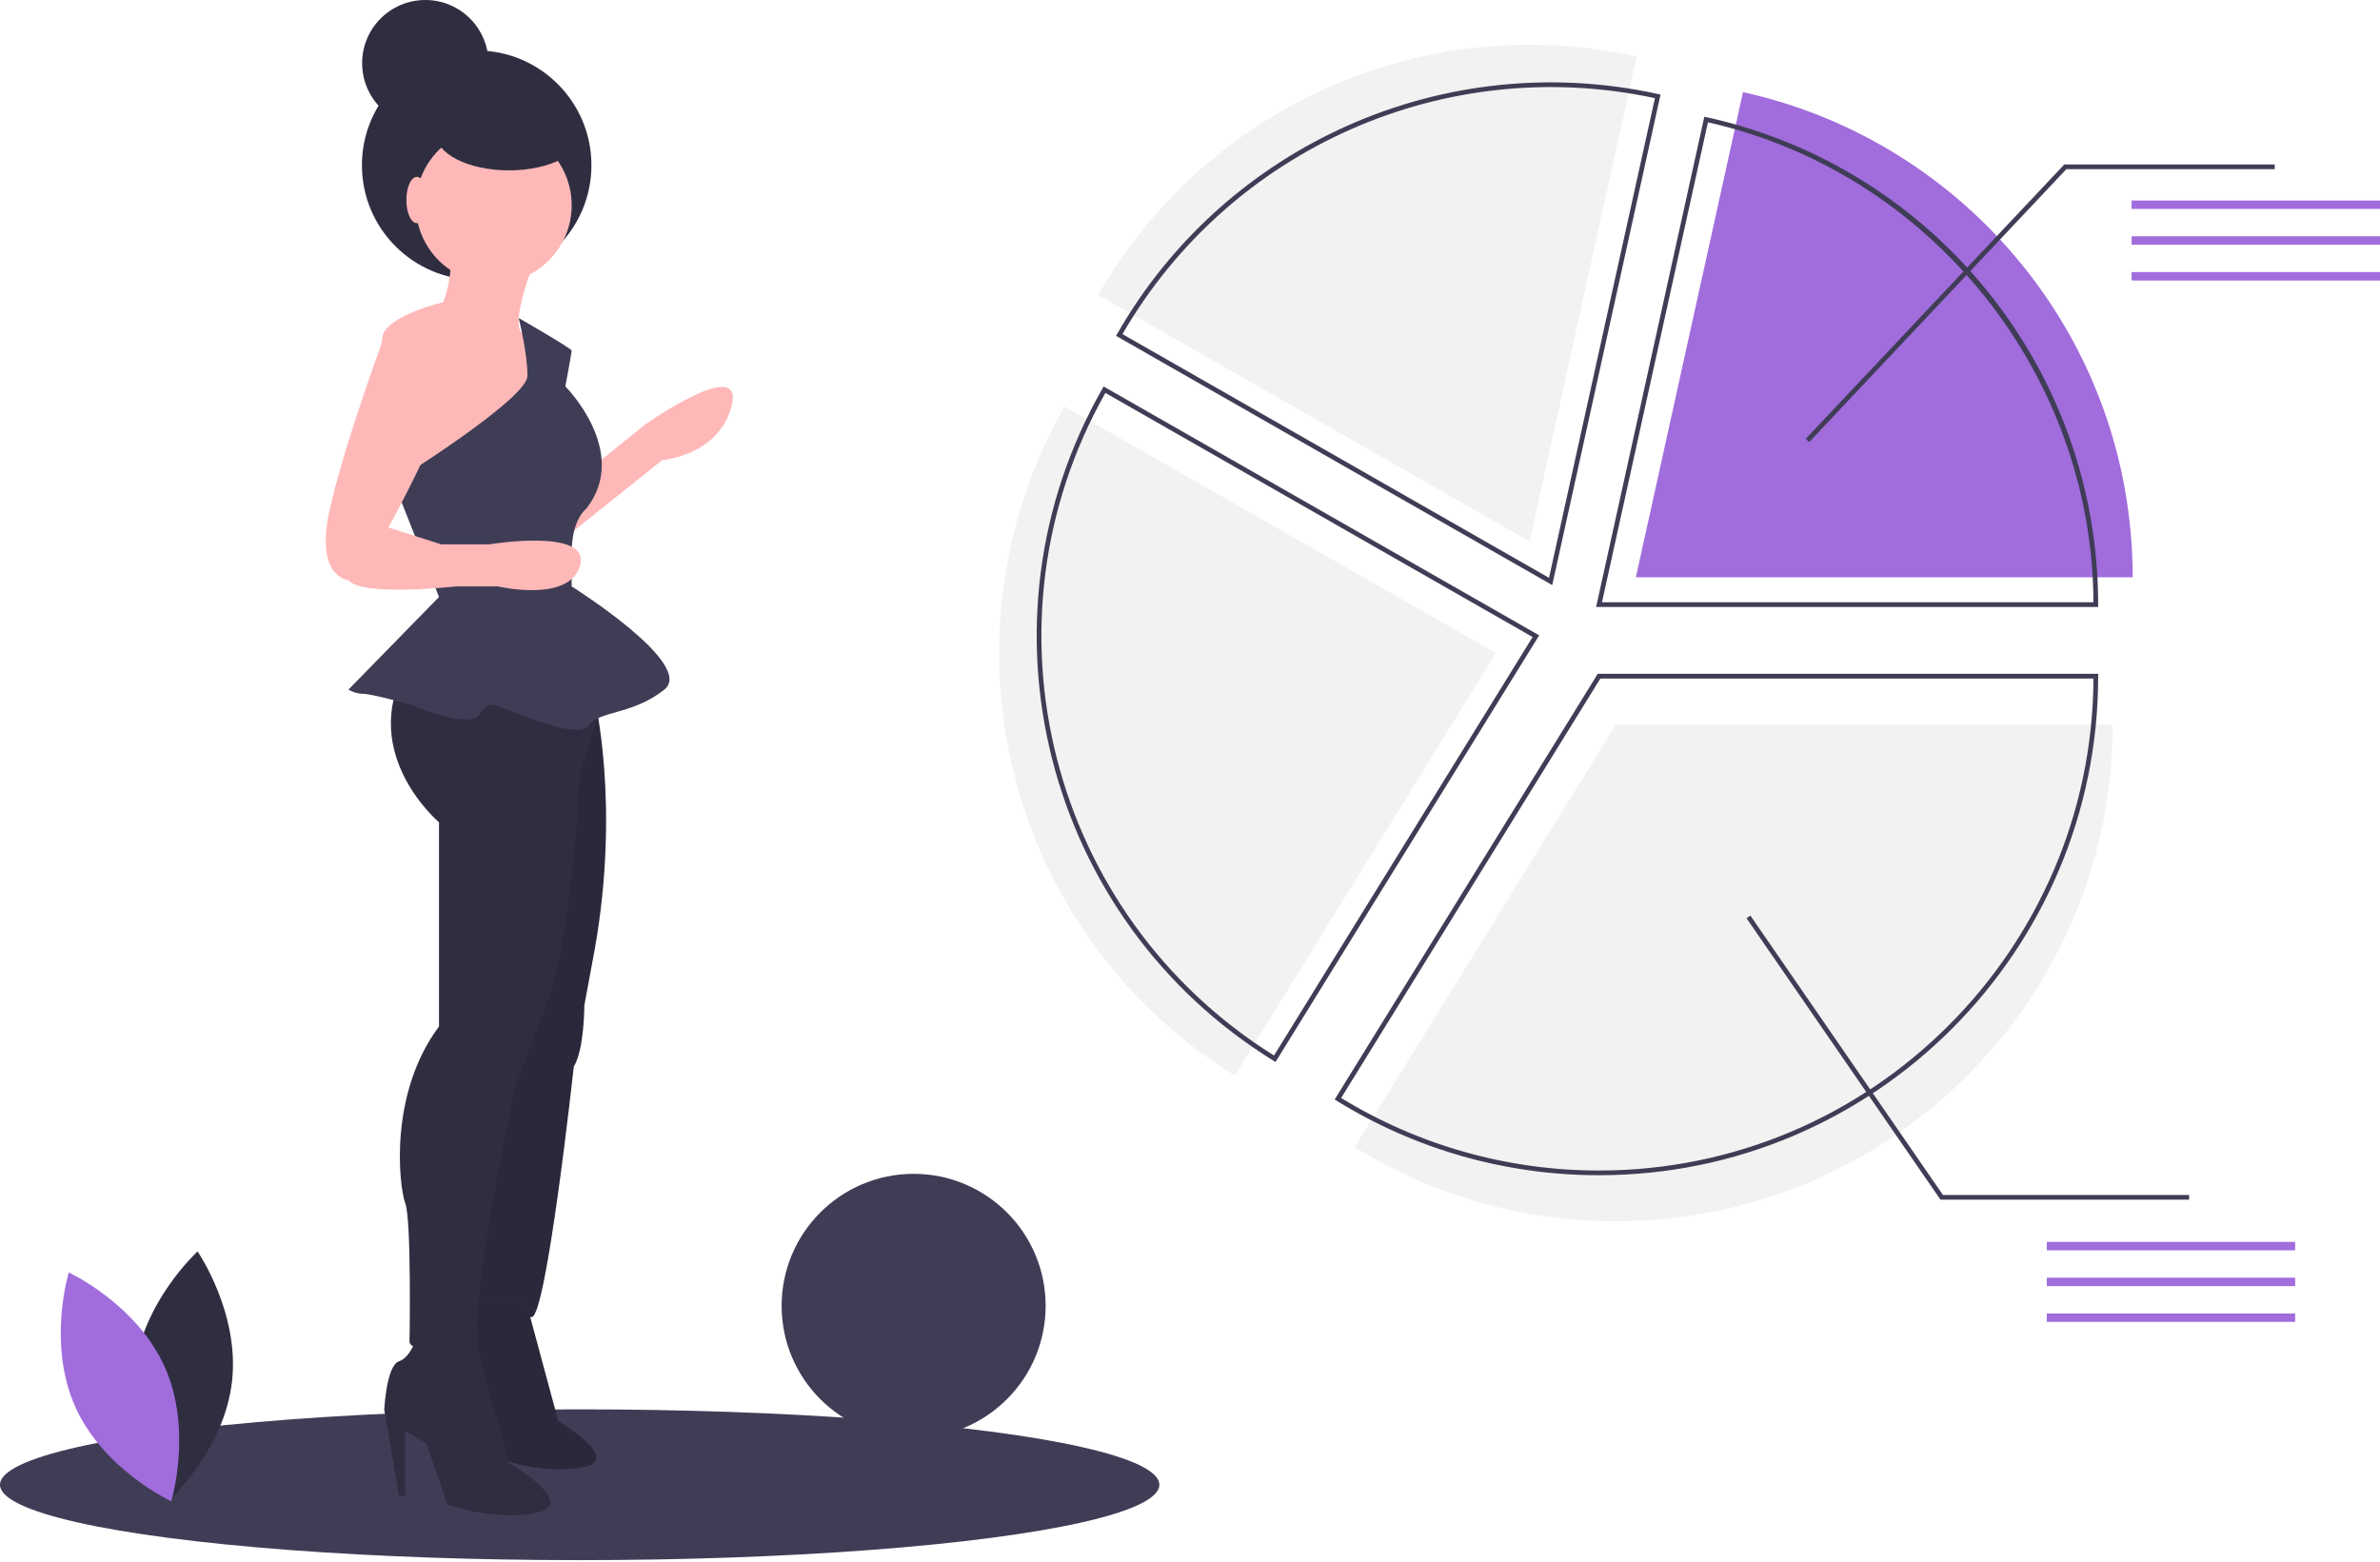
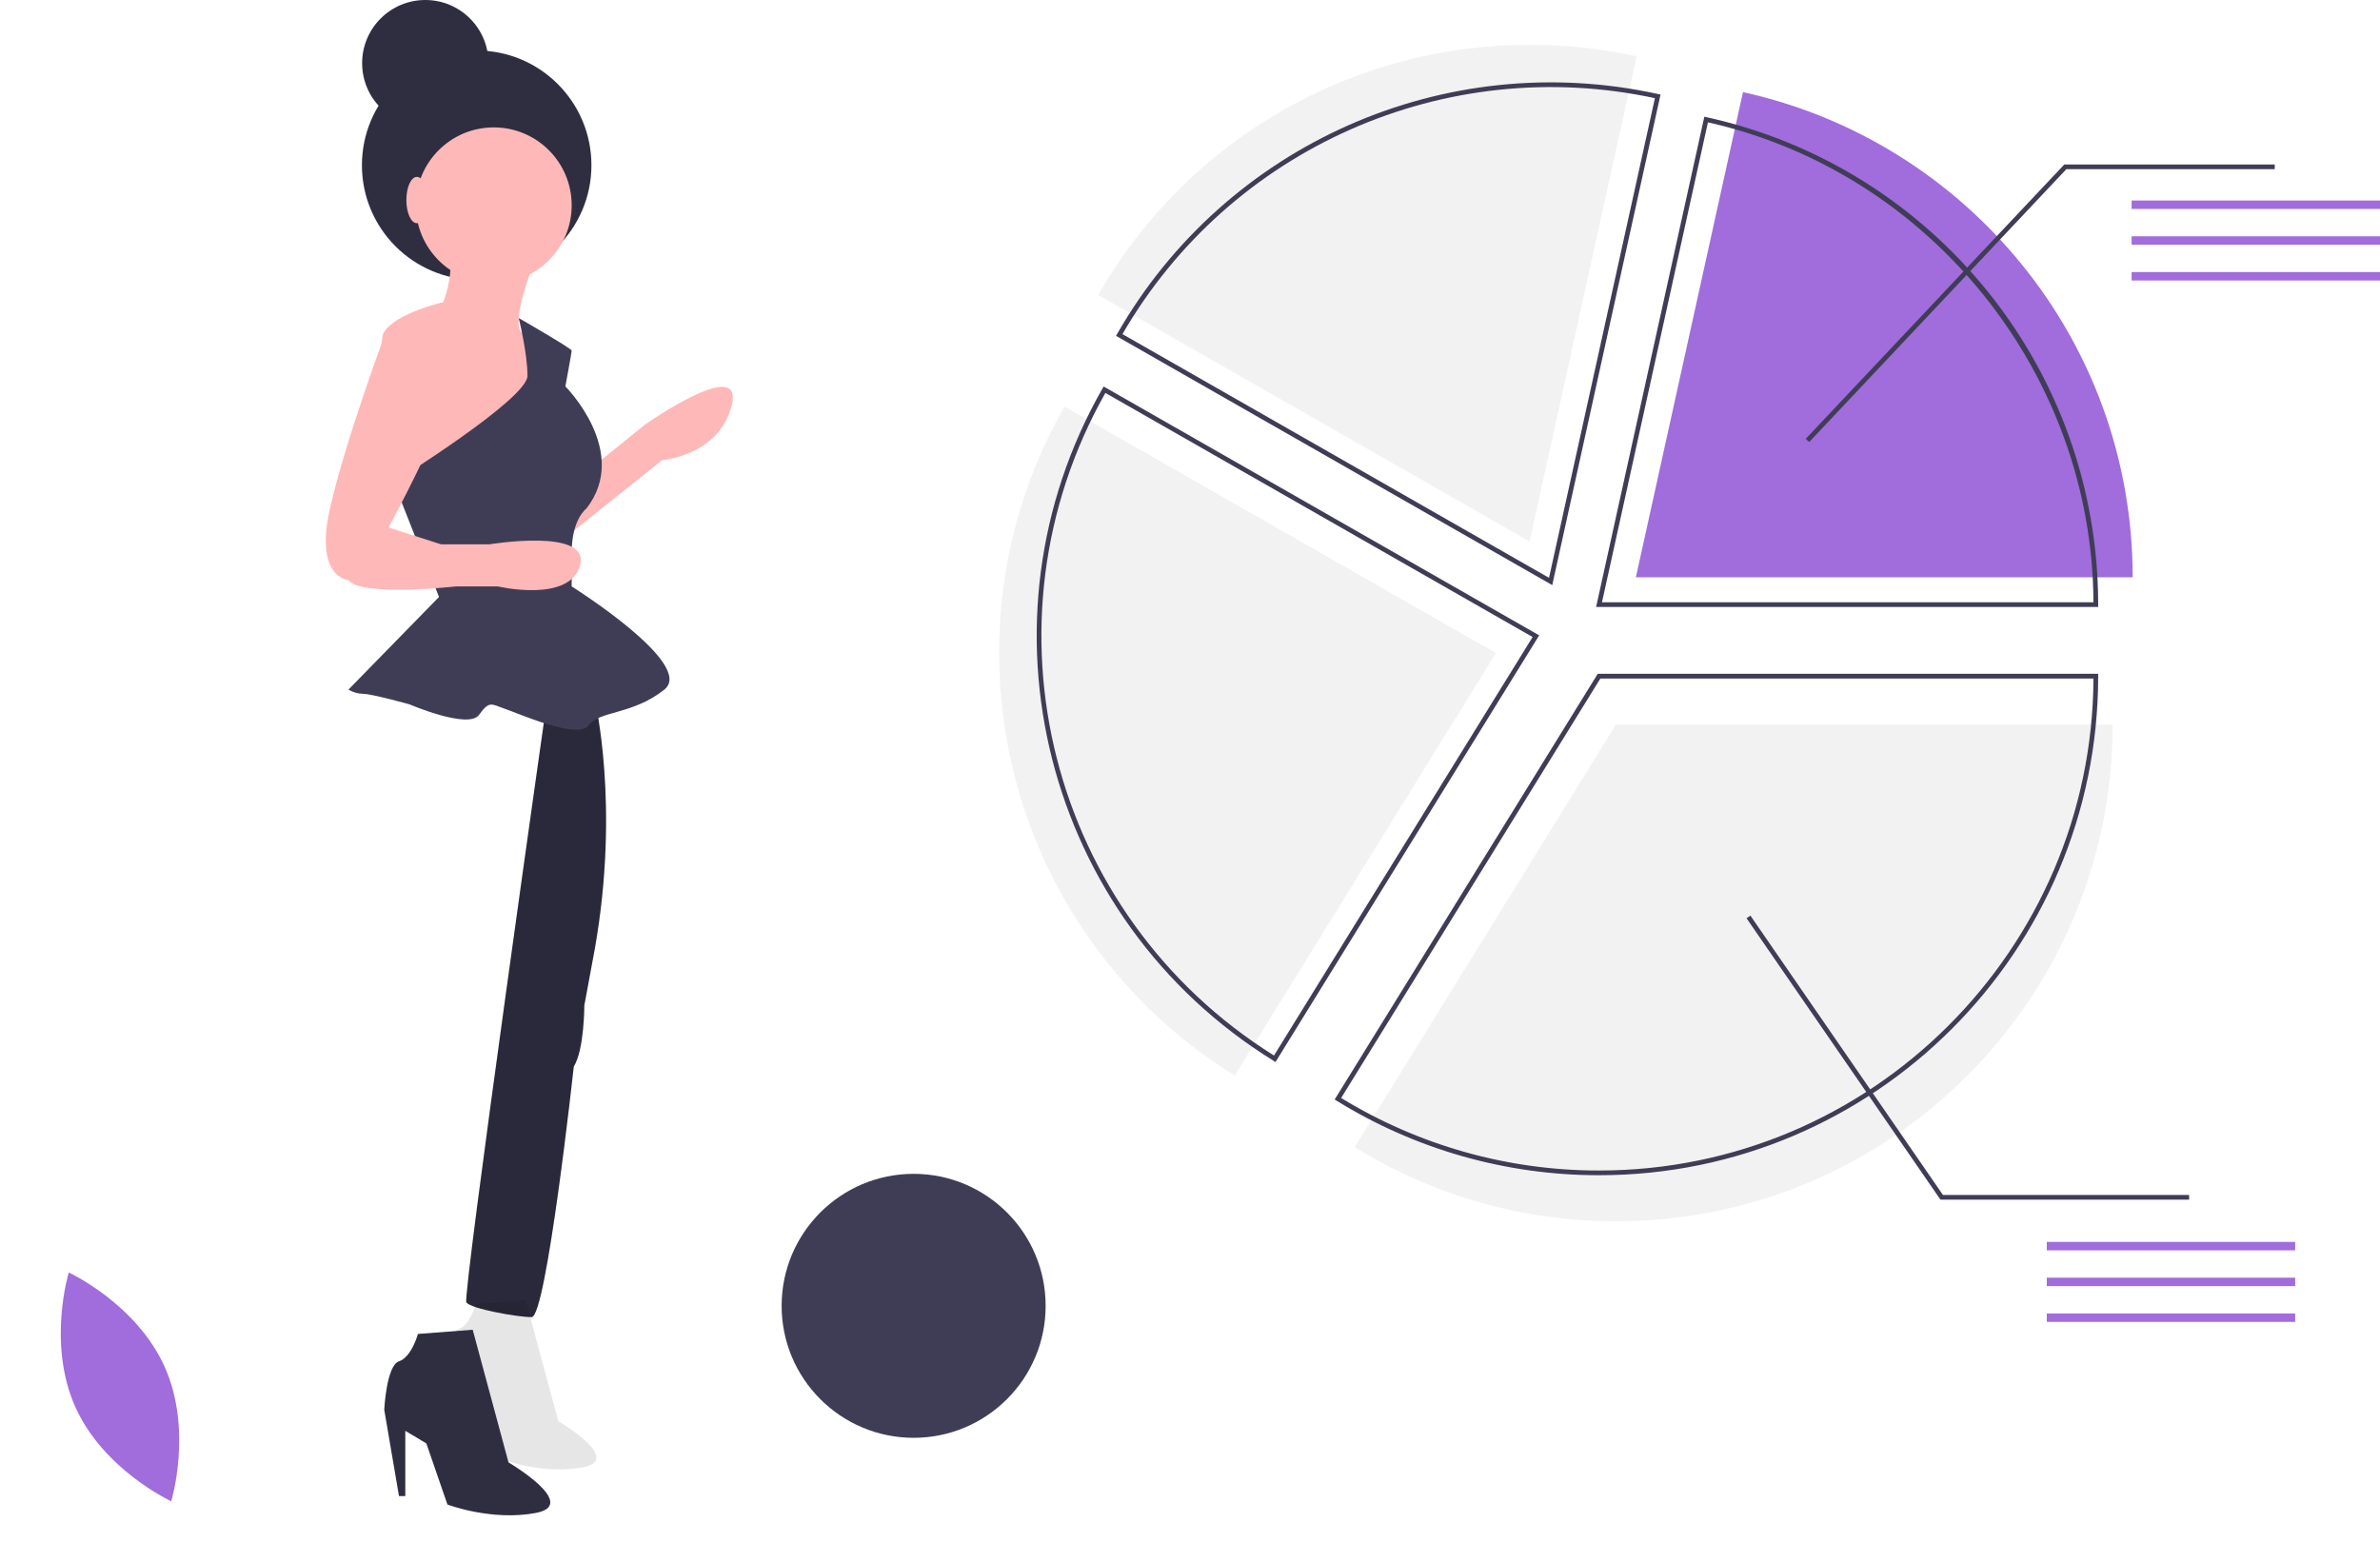
<svg xmlns="http://www.w3.org/2000/svg" width="1010px" height="663px" viewBox="0 0 1010 663" version="1.1">
  <title>undraw_segment_analysis_bdn4</title>
  <desc>Created with Sketch.</desc>
  <g id="Page-1" stroke="none" stroke-width="1" fill="none" fill-rule="evenodd">
    <g id="undraw_segment_analysis_bdn4" fill-rule="nonzero">
-       <ellipse id="Oval" fill="#3F3D56" cx="246" cy="630.175" rx="246" ry="32" />
      <path d="M896.552,307.534 L685.735,307.534 L574.913,486.89 C608.195,507.512 646.582,518.409 685.735,518.351 C802.166,518.351 896.552,423.965 896.552,307.534 Z" id="Path" fill="#F2F2F2" />
      <circle id="Oval" fill="#3F3D56" cx="387.72" cy="554.235" r="56.018" />
      <path d="M678.589,498.805 C639.254,498.837 600.691,487.89 567.24,467.195 L566.391,466.668 L566.916,465.819 L678.031,285.988 L890.405,285.988 L890.405,286.988 C890.405,403.785 795.385,498.805 678.589,498.805 Z M569.144,466.018 C602.086,486.182 639.965,496.837 678.589,496.805 C793.95,496.805 887.865,403.226 888.403,287.988 L679.146,287.988 L569.144,466.018 Z" id="Shape" fill="#3F3D56" />
      <path d="M424,277.162 C423.965,350.245 461.81,418.124 523.995,456.518 L634.817,277.162 L451.749,172.551 C433.512,204.395 423.944,240.465 424,277.162 Z" id="Path" fill="#F2F2F2" />
      <path d="M541.292,450.749 L540.441,450.222 C443.351,390.19 411.257,264.04 467.854,164.908 L468.351,164.041 L653.185,269.66 L541.292,450.749 Z M469.095,166.77 C413.884,264.559 445.413,388.48 540.645,447.993 L650.396,270.37 L469.095,166.77 Z" id="Shape" fill="#3F3D56" />
      <path d="M739.668,39.113 L694.221,245.003 L905.038,245.003 C905.038,144.177 834.252,59.898 739.668,39.113 Z" id="Path" fill="#A16CDC" />
      <path d="M890.405,257.616 L677.344,257.616 L723.274,49.535 L724.25,49.75 C821.299,71.2 890.394,157.225 890.405,256.616 L890.405,257.616 Z M679.834,255.616 L888.403,255.616 C887.934,158.585 819.333,73.175 724.796,51.919 L679.834,255.616 Z" id="Shape" fill="#3F3D56" />
      <path d="M649.11,19 C573.446,18.97 503.573,59.507 466.042,125.207 L649.11,229.817 L694.557,23.927 C679.63,20.648 664.392,18.996 649.11,19 Z" id="Path" fill="#F2F2F2" />
      <path d="M658.727,248.332 L473.609,142.551 L474.107,141.682 C520.168,61.22 613.157,20.007 703.705,39.923 L704.683,40.138 L658.727,248.332 Z M476.342,141.809 L657.359,245.247 L702.298,41.664 C613.232,22.518 521.977,62.963 476.342,141.809 L476.342,141.809 Z" id="Shape" fill="#3F3D56" />
      <polygon id="Path" fill="#3F3D56" points="767.752 187.625 766.297 186.253 876.021 69.811 965.335 69.811 965.335 71.811 876.885 71.811" />
      <rect id="Rectangle" fill="#A16CDC" x="904.591" y="85.104" width="105.409" height="3.573" />
      <rect id="Rectangle" fill="#A16CDC" x="904.591" y="100.29" width="105.409" height="3.573" />
      <rect id="Rectangle" fill="#A16CDC" x="904.591" y="115.476" width="105.409" height="3.573" />
      <rect id="Rectangle" fill="#A16CDC" x="868.591" y="527.104" width="105.409" height="3.573" />
      <rect id="Rectangle" fill="#A16CDC" x="868.591" y="542.29" width="105.409" height="3.573" />
      <rect id="Rectangle" fill="#A16CDC" x="868.591" y="557.476" width="105.409" height="3.573" />
      <polygon id="Path" fill="#3F3D56" points="929 509.176 823.475 509.176 823.177 508.743 741.177 389.743 742.823 388.608 824.525 507.176 929 507.176" />
-       <path d="M57.162,581.65 C53.831,610.84 71.776,636.86 71.776,636.86 C71.776,636.86 95.123,615.552 98.454,586.362 C101.785,557.172 83.839,531.152 83.839,531.152 C83.839,531.152 60.493,552.459 57.162,581.65 Z" id="Path" fill="#2F2E41" />
      <path d="M69.889,580.143 C81.896,606.958 72.664,637.187 72.664,637.187 C72.664,637.187 43.965,623.943 31.958,597.129 C19.951,570.315 29.182,540.085 29.182,540.085 C29.182,540.085 57.881,553.329 69.889,580.143 Z" id="Path" fill="#A16CDC" />
      <g id="lady" transform="translate(224.5, 322) scale(-1, 1) translate(-224.5, -322) translate(138, 0)">
        <circle id="Oval" fill="#2F2E41" cx="108.711" cy="70.126" r="48.695" />
        <circle id="Oval" fill="#FFB8B8" cx="101.463" cy="87.138" r="33.068" />
        <path d="M81.802,105.012 C81.802,105.012 96.101,138.08 88.951,141.655 C81.802,145.23 78.227,161.317 78.227,161.317 L96.995,200.641 L122.913,216.728 L138.106,216.728 C138.106,216.728 153.299,148.805 147.937,140.761 C142.575,132.718 122.913,128.249 122.913,128.249 C122.913,128.249 118.444,117.524 120.232,107.693 C122.019,97.863 81.802,105.012 81.802,105.012 Z" id="Path" fill="#FFB8B8" />
        <path d="M60.352,198.853 L37.116,180.085 C37.116,180.085 -4.889,150.592 0.473,172.041 C5.835,193.491 29.966,195.278 29.966,195.278 L70.183,227.452 L60.352,198.853 Z" id="Path" fill="#FFB8B8" />
        <path d="M58.565,297.162 C58.565,297.162 47.84,341.849 58.565,402.622 L63.033,426.752 C63.033,426.752 63.033,445.52 67.502,452.67 C67.502,452.67 79.12,559.023 85.377,559.023 C91.633,559.023 111.294,555.448 113.082,552.767 C114.869,550.086 78.227,292.694 78.227,292.694 L58.565,297.162 Z" id="Path" fill="#2F2E41" />
        <path d="M58.565,297.162 C58.565,297.162 47.84,341.849 58.565,402.622 L63.033,426.752 C63.033,426.752 63.033,445.52 67.502,452.67 C67.502,452.67 79.12,559.023 85.377,559.023 C91.633,559.023 111.294,555.448 113.082,552.767 C114.869,550.086 78.227,292.694 78.227,292.694 L58.565,297.162 Z" id="Path" fill="#000000" opacity="0.1" />
-         <path d="M87.915,551.885 L74.071,603.191 C74.071,603.191 46.382,619.479 63.484,622.736 C80.586,625.994 97.688,619.479 97.688,619.479 L105.832,595.862 L113.976,590.975 L113.976,616.221 L116.419,616.221 L122.119,582.832 C122.119,582.832 121.305,565.73 116.419,564.101 C111.532,562.472 109.089,553.514 109.089,553.514 L87.915,551.885 Z" id="Path" fill="#2F2E41" />
        <path d="M87.915,551.885 L74.071,603.191 C74.071,603.191 46.382,619.479 63.484,622.736 C80.586,625.994 97.688,619.479 97.688,619.479 L105.832,595.862 L113.976,590.975 L113.976,616.221 L116.419,616.221 L122.119,582.832 C122.119,582.832 121.305,565.73 116.419,564.101 C111.532,562.472 109.089,553.514 109.089,553.514 L87.915,551.885 Z" id="Path" fill="#000000" opacity="0.1" />
-         <path d="M54.99,295.375 C54.99,295.375 62.14,322.187 64.821,326.655 C64.821,326.655 68.396,402.622 80.014,428.54 L92.526,461.607 C92.526,461.607 113.082,559.023 107.72,569.748 C107.72,569.748 135.425,576.004 137.212,569.748 C137.212,569.748 136.319,517.912 139,510.762 C141.681,503.612 146.15,464.288 124.7,435.689 L124.7,348.998 C124.7,348.998 158.662,320.399 139,283.757 C119.338,247.114 54.99,295.375 54.99,295.375 Z" id="Path" fill="#2F2E41" />
        <path d="M110.401,564.385 L95.207,620.69 C95.207,620.69 64.821,638.564 83.589,642.139 C102.357,645.714 121.125,638.564 121.125,638.564 L130.063,612.646 L139,607.284 L139,634.989 L141.681,634.989 L147.937,598.347 C147.937,598.347 147.043,579.578 141.681,577.791 C136.319,576.004 133.637,566.173 133.637,566.173 L110.401,564.385 Z" id="Path" fill="#2F2E41" />
        <path d="M90.896,134.98 C90.896,134.98 68.396,147.911 68.396,148.805 C68.396,149.698 71.077,163.998 71.077,163.998 C71.077,163.998 43.372,191.703 62.14,215.834 C62.14,215.834 68.396,220.302 68.396,234.602 L68.396,248.901 C68.396,248.901 15.666,281.969 29.072,292.694 C42.478,303.418 56.777,301.631 61.246,307.887 C65.715,314.143 91.633,302.525 96.995,300.737 C102.357,298.95 103.251,297.162 107.72,303.418 C112.188,309.675 137.212,298.95 137.212,298.95 C137.212,298.95 153.299,294.481 156.874,294.481 C159.082,294.455 161.242,293.838 163.13,292.694 L124.7,253.37 L143.915,204.662 C143.915,204.662 87.164,169.36 87.164,159.529 C87.164,149.698 90.896,134.98 90.896,134.98 Z" id="Path" fill="#3F3D56" />
        <path d="M125.594,137.186 C125.594,137.186 113.976,153.273 122.913,175.616 C131.85,197.959 146.15,223.877 146.15,223.877 L123.807,231.027 L103.251,231.027 C103.251,231.027 60.352,223.877 64.821,239.964 C69.29,256.051 99.676,248.901 99.676,248.901 L117.551,248.901 C117.551,248.901 157.768,253.37 163.13,246.22 C163.13,246.22 177.43,245.327 171.174,216.727 C164.918,188.128 146.652,139.173 146.652,139.173 L125.594,137.186 Z" id="Path" fill="#FFB8B8" />
-         <ellipse id="Oval" fill="#2F2E41" cx="95.033" cy="56.448" rx="31.187" ry="15.867" />
        <ellipse id="Oval" fill="#FFB8B8" cx="134.084" cy="84.904" rx="4.469" ry="9.831" />
        <circle id="Oval" fill="#2F2E41" cx="130.509" cy="26.812" r="26.812" />
      </g>
    </g>
  </g>
</svg>